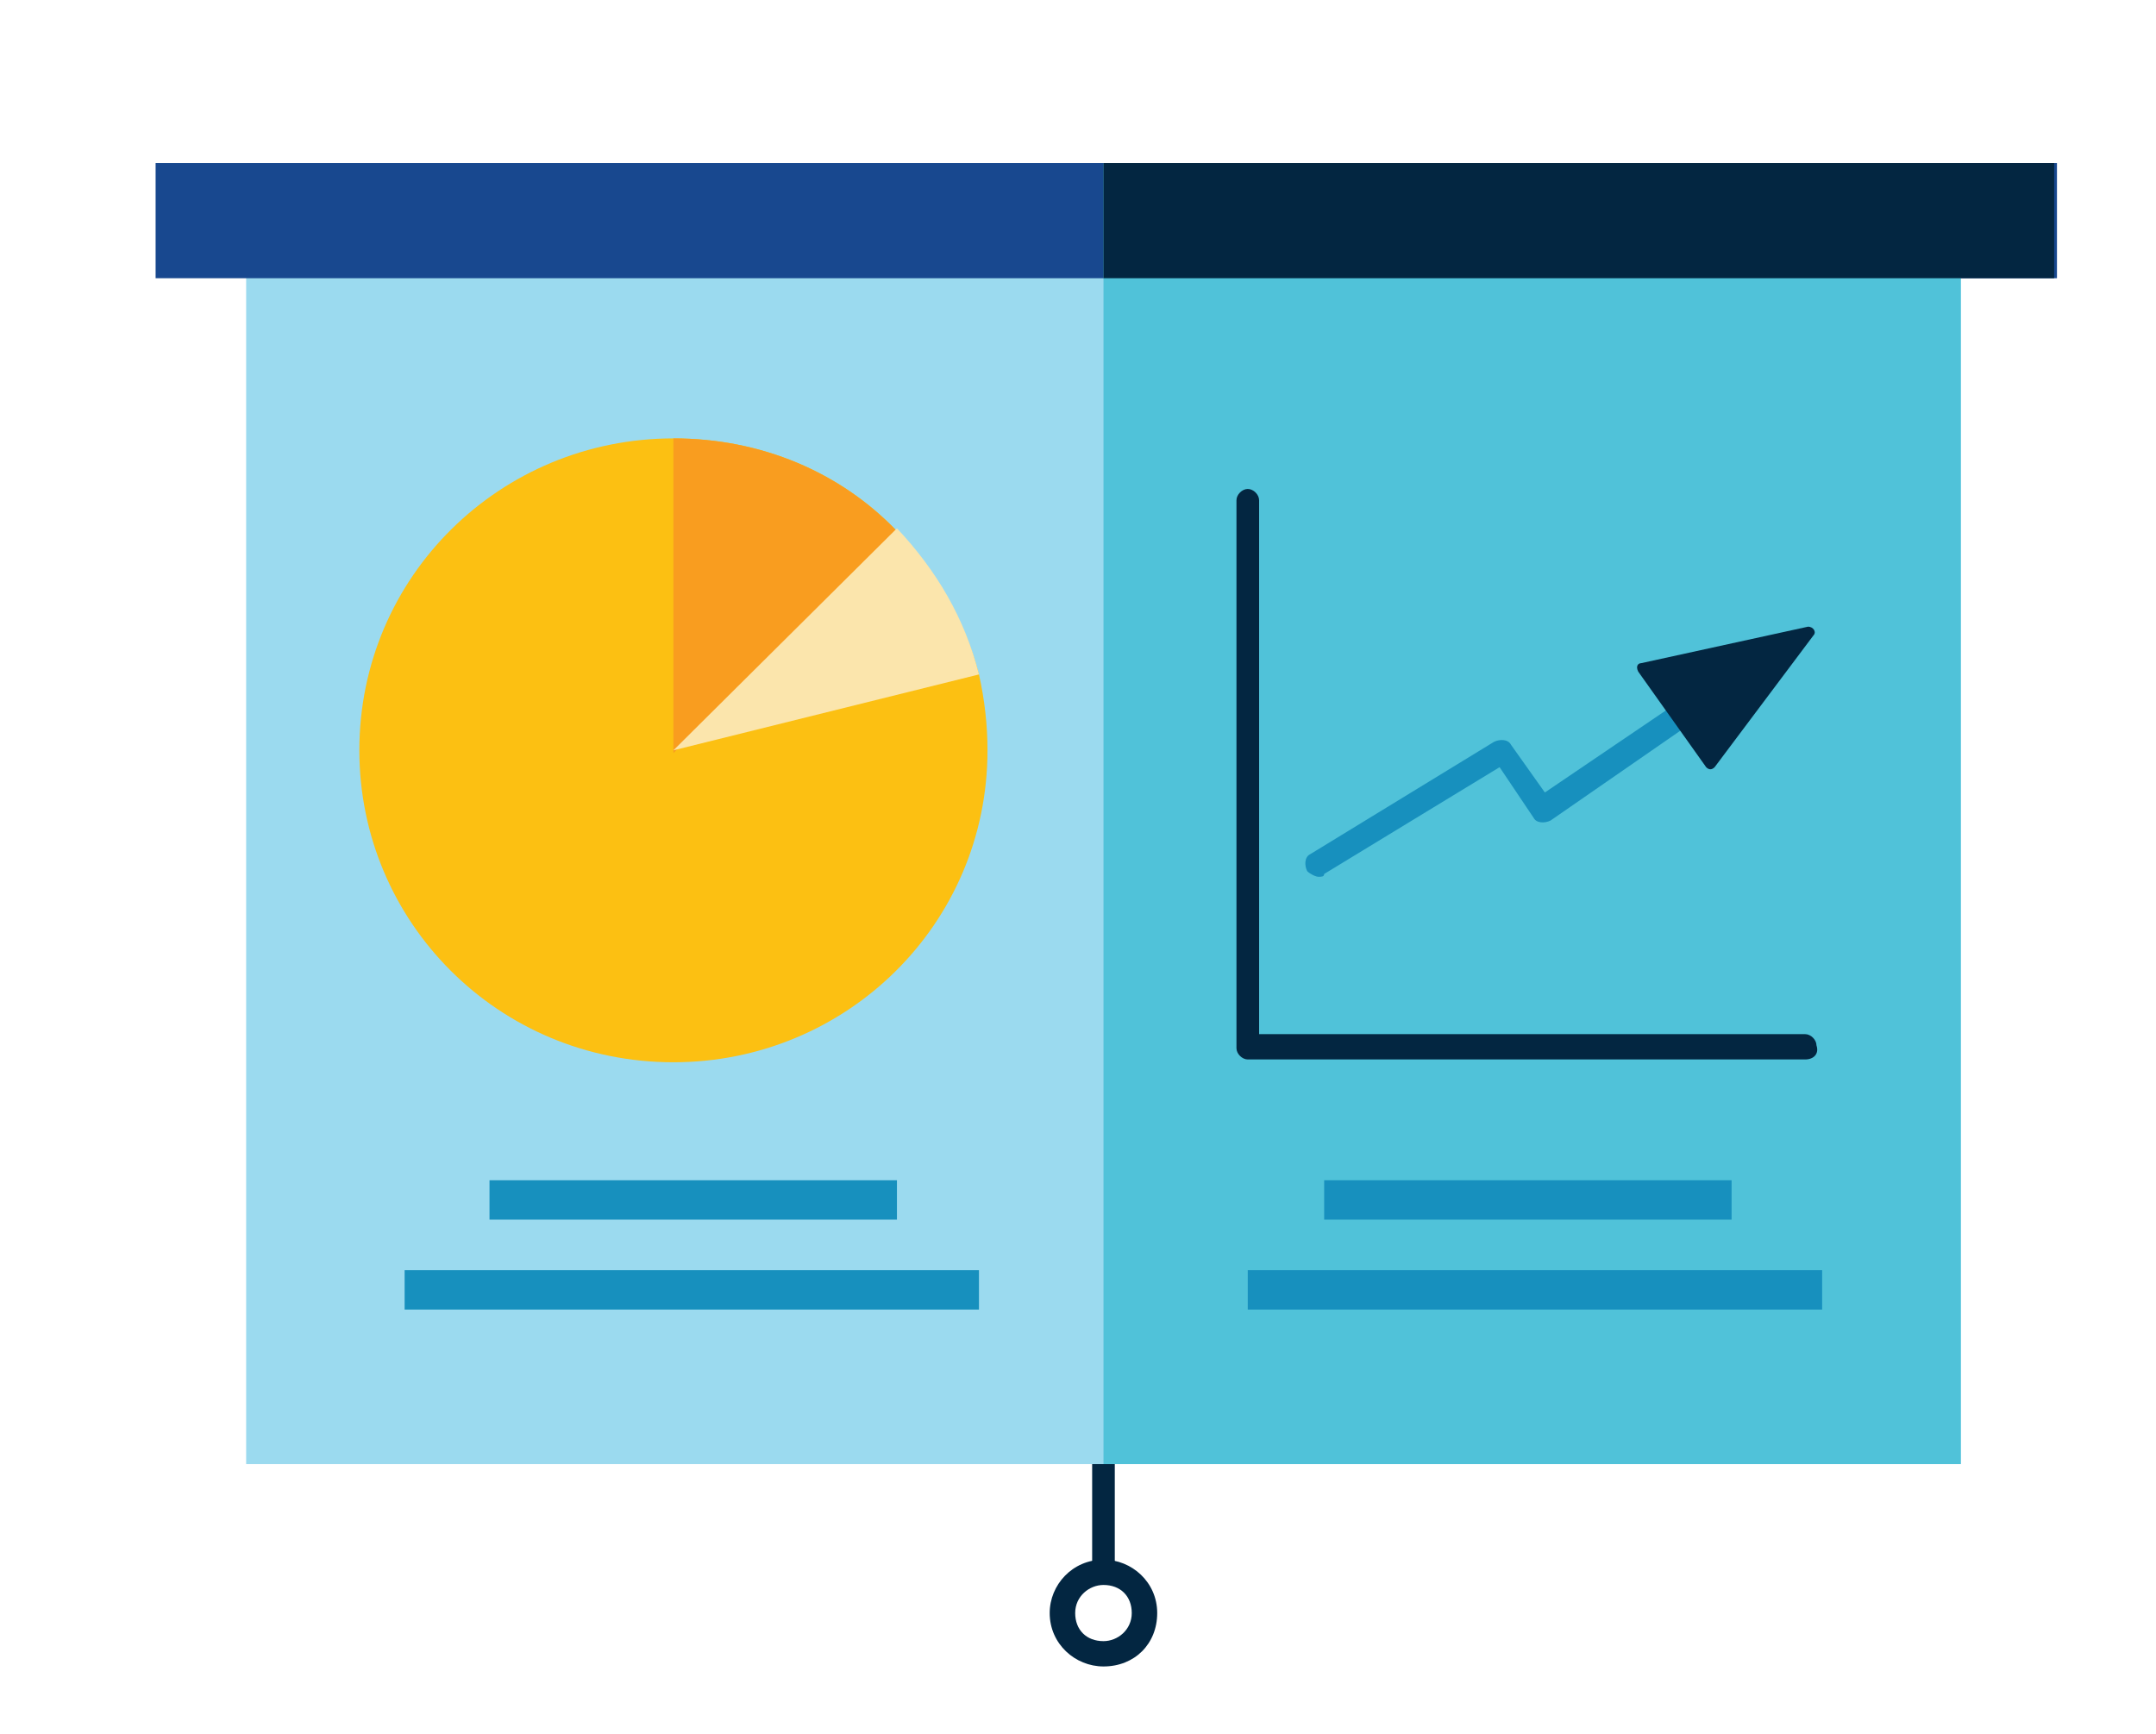
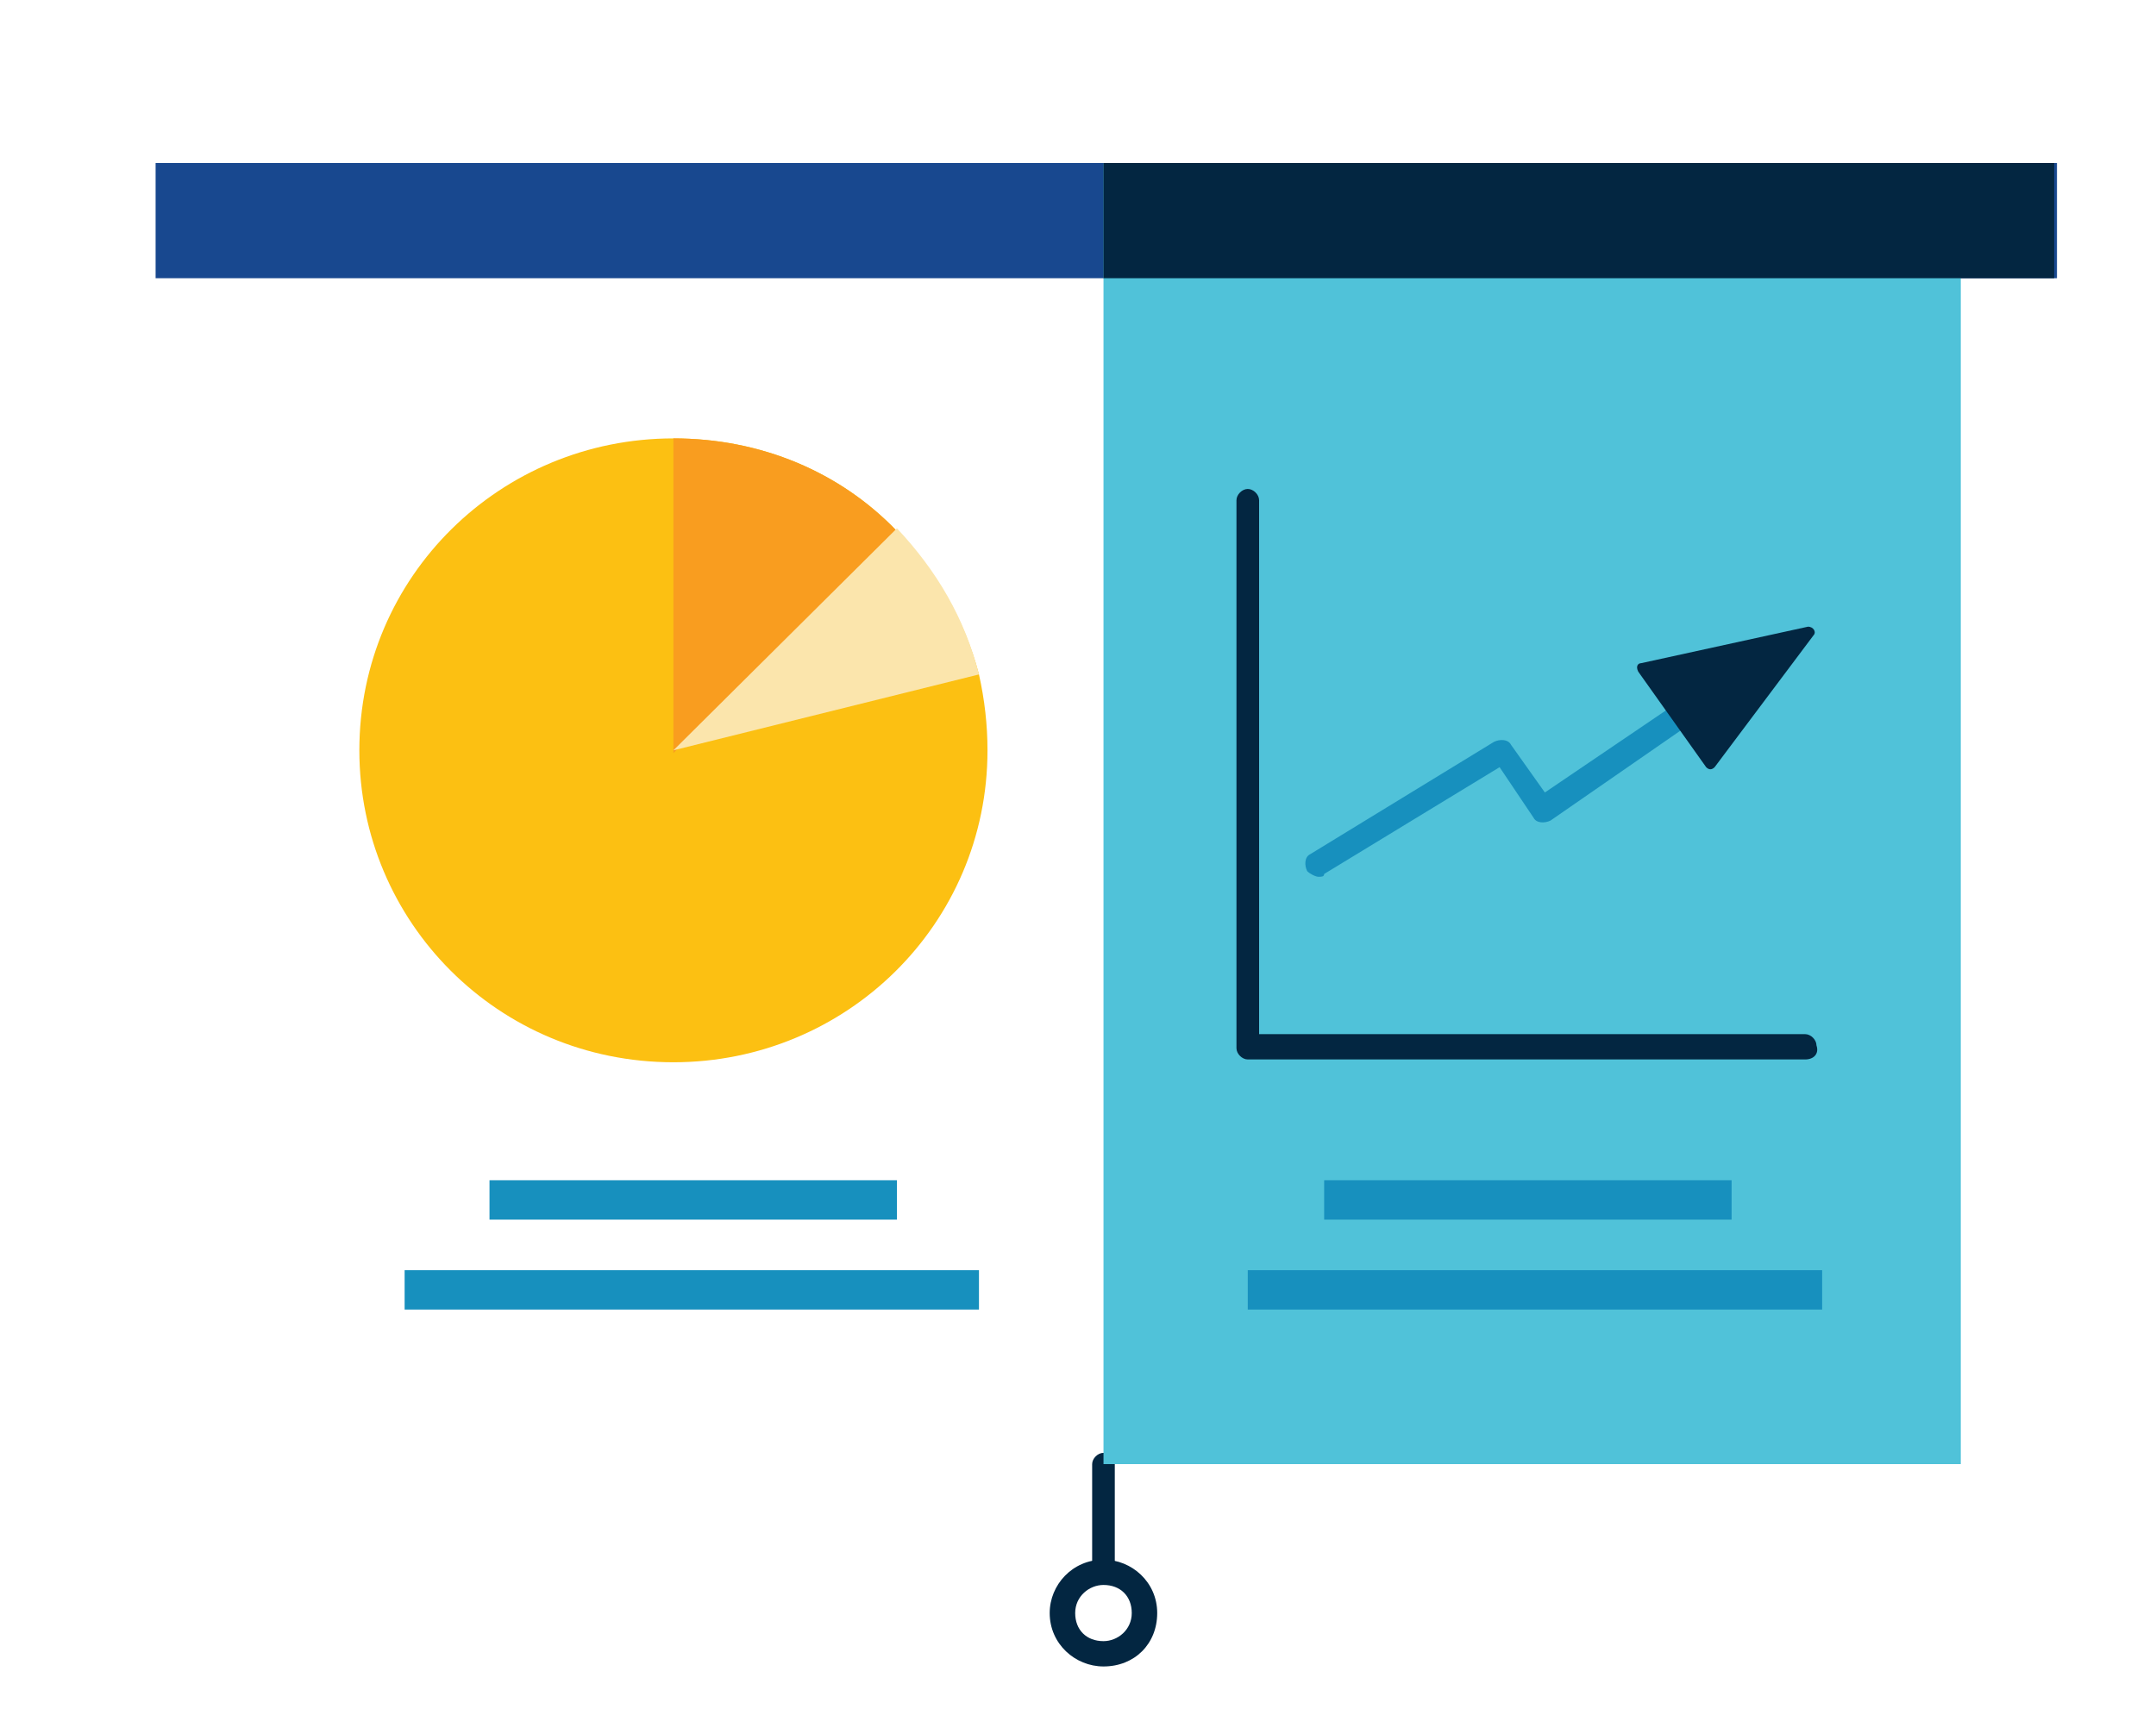
<svg xmlns="http://www.w3.org/2000/svg" width="46" height="37" viewBox="0 0 46 37" fill="none">
  <path d="M23.543 33.762C23.422 33.762 23.302 33.642 23.302 33.522V31.243C23.302 31.123 23.422 31.003 23.543 31.003C23.664 31.003 23.785 31.123 23.785 31.243V33.522C23.845 33.642 23.724 33.762 23.543 33.762Z" fill="#032641" />
  <path d="M23.544 35.561C22.94 35.561 22.396 35.081 22.396 34.421C22.396 33.822 22.879 33.282 23.544 33.282C24.147 33.282 24.69 33.762 24.69 34.421C24.69 35.081 24.207 35.561 23.544 35.561ZM23.544 33.822C23.242 33.822 22.94 34.062 22.94 34.421C22.94 34.781 23.181 35.021 23.544 35.021C23.845 35.021 24.147 34.781 24.147 34.421C24.147 34.062 23.906 33.822 23.544 33.822Z" fill="#032641" />
-   <path d="M41.835 3.478H5.252V31.243H41.835V3.478Z" fill="#9BDAEF" />
  <path d="M43.887 3.478H3.32V5.937H43.887V3.478Z" fill="#18488F" />
  <path d="M41.835 3.478H23.544V31.243H41.835V3.478Z" fill="#50C2D9" />
  <path d="M21.069 16.011C21.069 19.729 18.05 22.668 14.368 22.668C10.625 22.668 7.667 19.669 7.667 16.011C7.667 12.293 10.685 9.355 14.368 9.355C16.239 9.355 17.93 10.074 19.137 11.334C19.982 12.173 20.586 13.253 20.887 14.392C21.008 14.932 21.069 15.471 21.069 16.011Z" fill="#FCC012" />
  <path d="M19.137 11.334L14.368 16.071V9.355C16.239 9.355 17.929 10.074 19.137 11.334Z" fill="#F99D1F" />
  <path d="M20.887 14.392L14.368 16.011L19.137 11.274C19.982 12.173 20.585 13.193 20.887 14.392Z" fill="#FBE5AC" />
  <path d="M38.515 22.608H26.622C26.502 22.608 26.381 22.488 26.381 22.368V10.674C26.381 10.554 26.502 10.434 26.622 10.434C26.743 10.434 26.864 10.554 26.864 10.674V22.068H38.515C38.636 22.068 38.756 22.188 38.756 22.308C38.817 22.488 38.696 22.608 38.515 22.608Z" fill="#032641" />
  <path d="M28.132 18.71C28.071 18.71 27.951 18.65 27.89 18.59C27.83 18.47 27.83 18.29 27.951 18.23L31.875 15.831C31.995 15.771 32.176 15.771 32.237 15.891L32.961 16.911L36.764 14.332C36.885 14.272 37.066 14.272 37.127 14.392C37.187 14.512 37.187 14.692 37.066 14.752L33.082 17.51C32.961 17.57 32.78 17.57 32.72 17.45L31.995 16.371L28.252 18.65C28.252 18.71 28.192 18.71 28.132 18.71Z" fill="#1790BE" />
  <path d="M35.014 14.152L38.575 13.373C38.696 13.373 38.756 13.493 38.696 13.553L36.583 16.371C36.523 16.431 36.462 16.431 36.402 16.371L34.953 14.332C34.893 14.212 34.953 14.152 35.014 14.152Z" fill="#032641" />
  <path d="M43.827 3.478H23.544V5.937H43.827V3.478Z" fill="#032641" />
  <path d="M19.137 25.186H10.444V26.026H19.137V25.186Z" fill="#1790BE" />
  <path d="M36.945 25.186H28.252V26.026H36.945V25.186Z" fill="#1790BE" />
  <path d="M20.887 27.105H8.633V27.945H20.887V27.105Z" fill="#1790BE" />
  <path d="M38.877 27.105H26.622V27.945H38.877V27.105Z" fill="#1790BE" />
</svg>